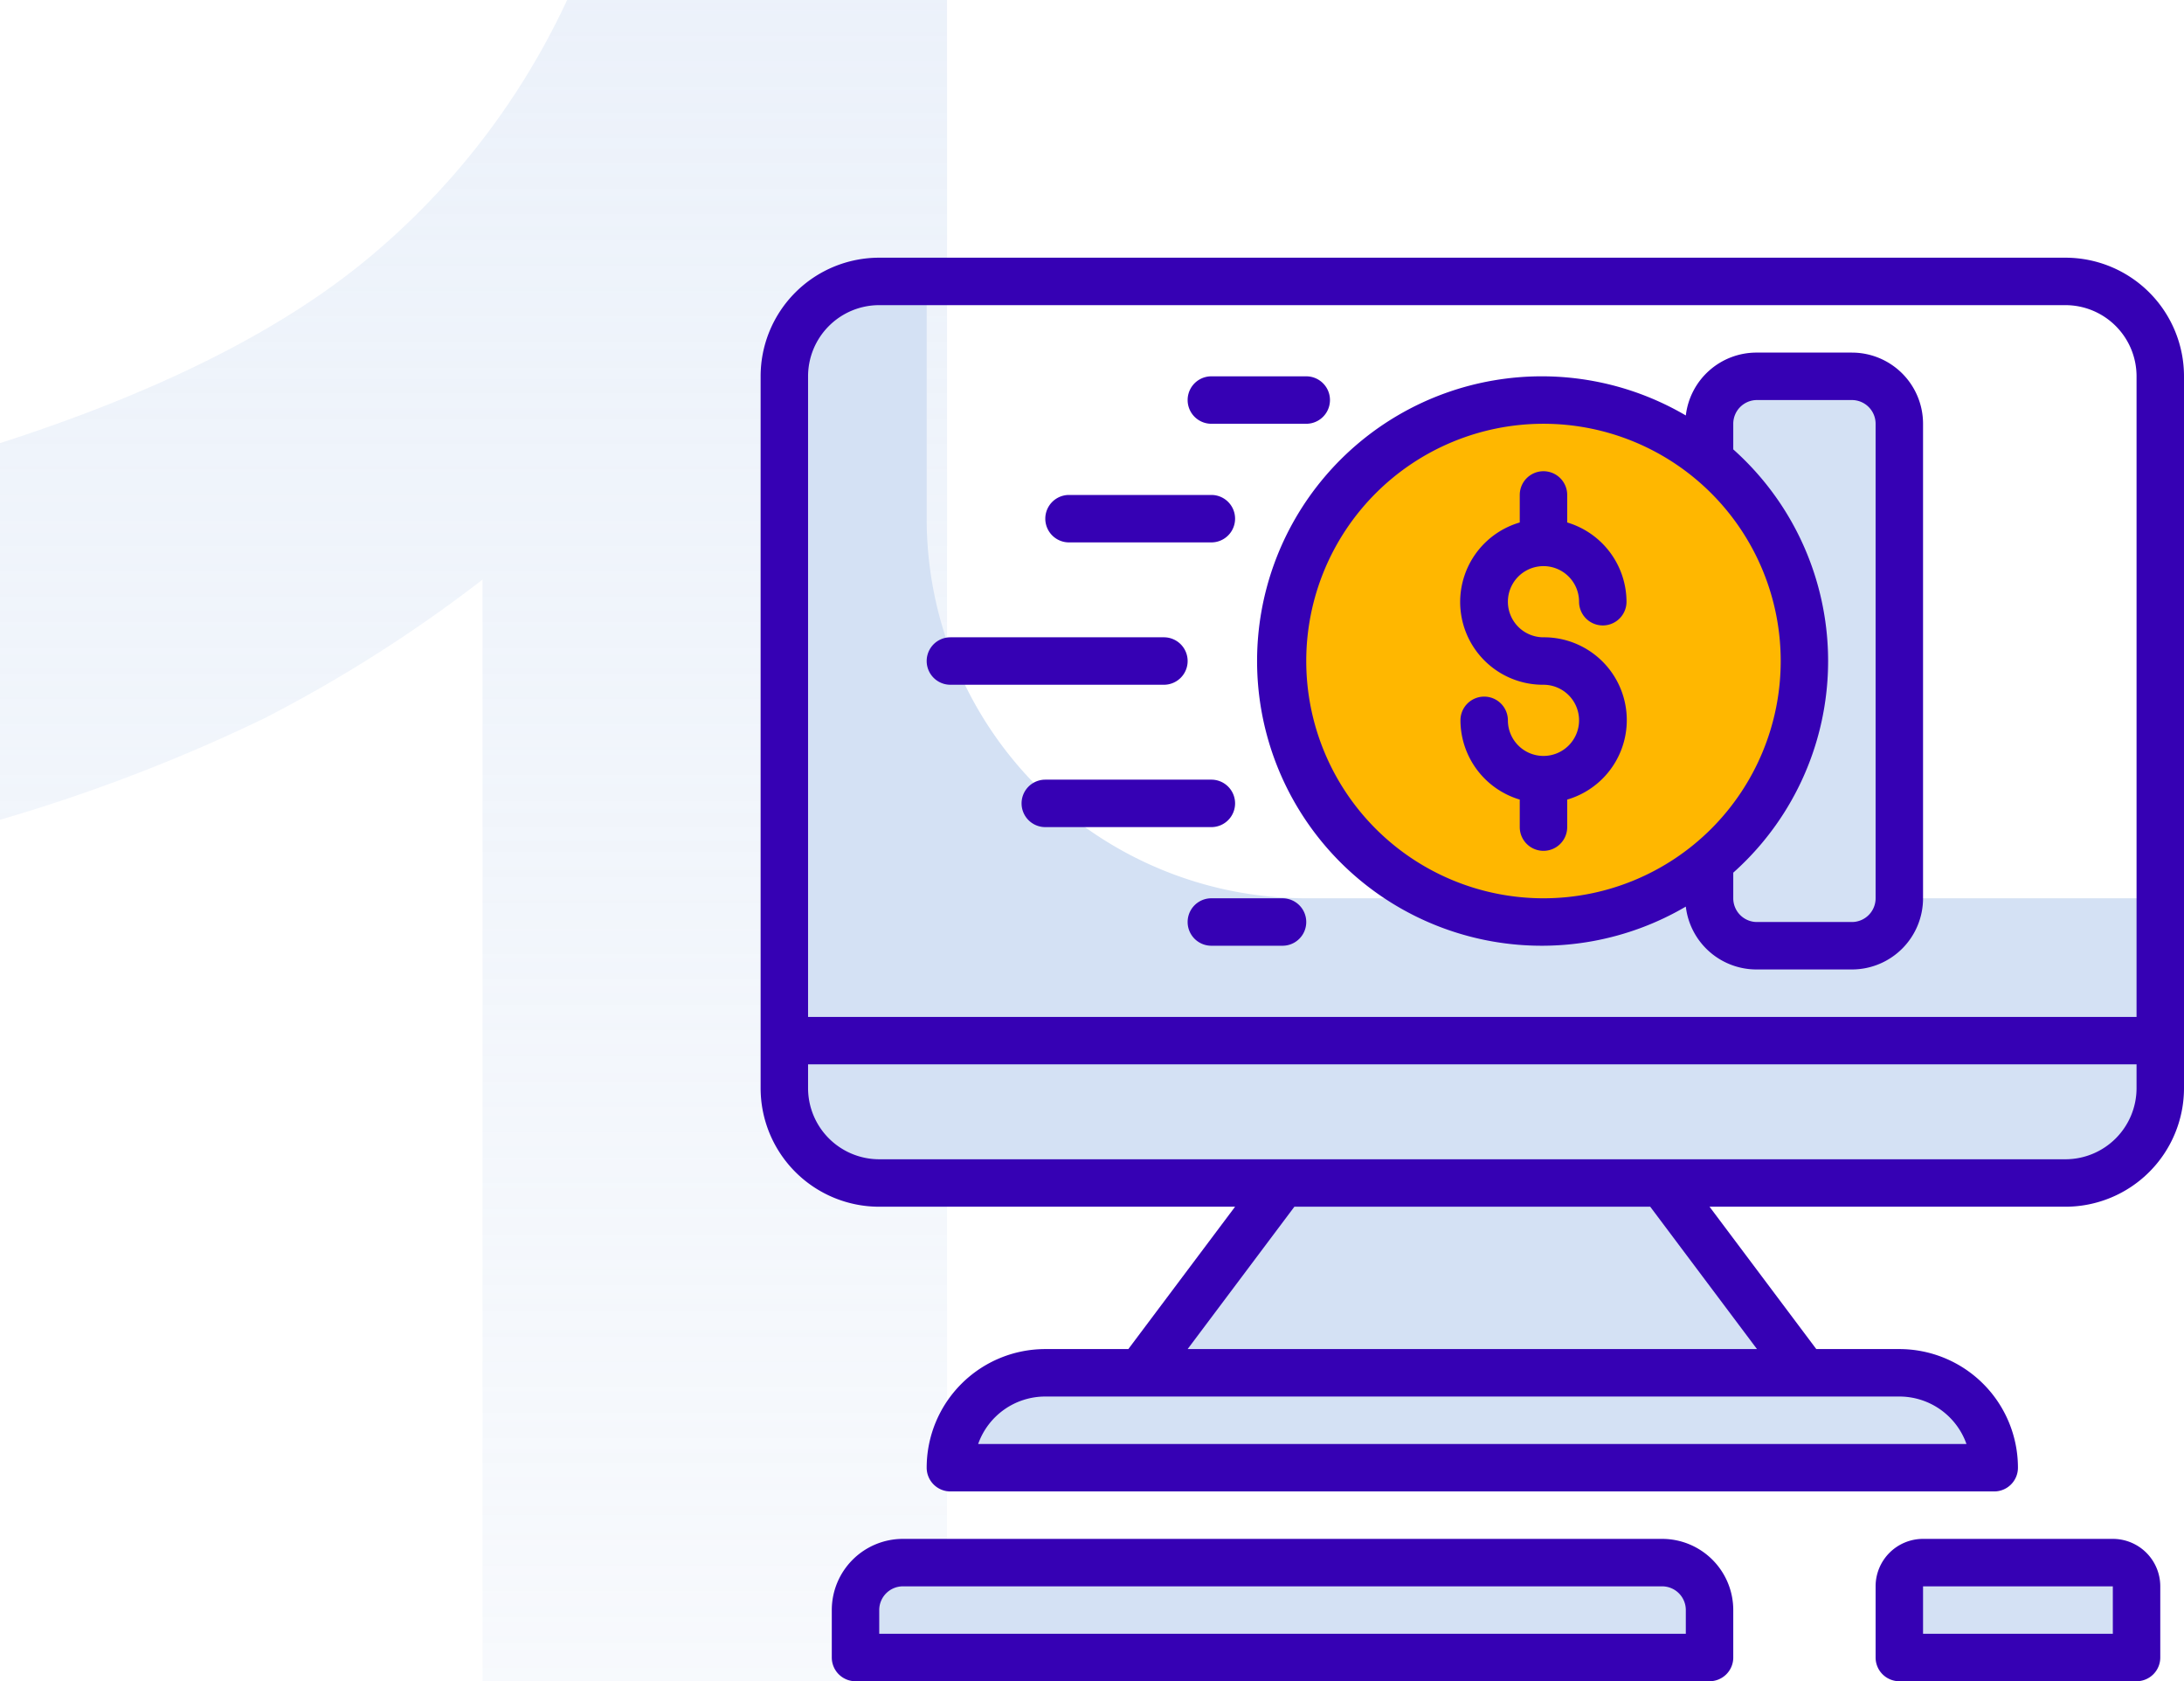
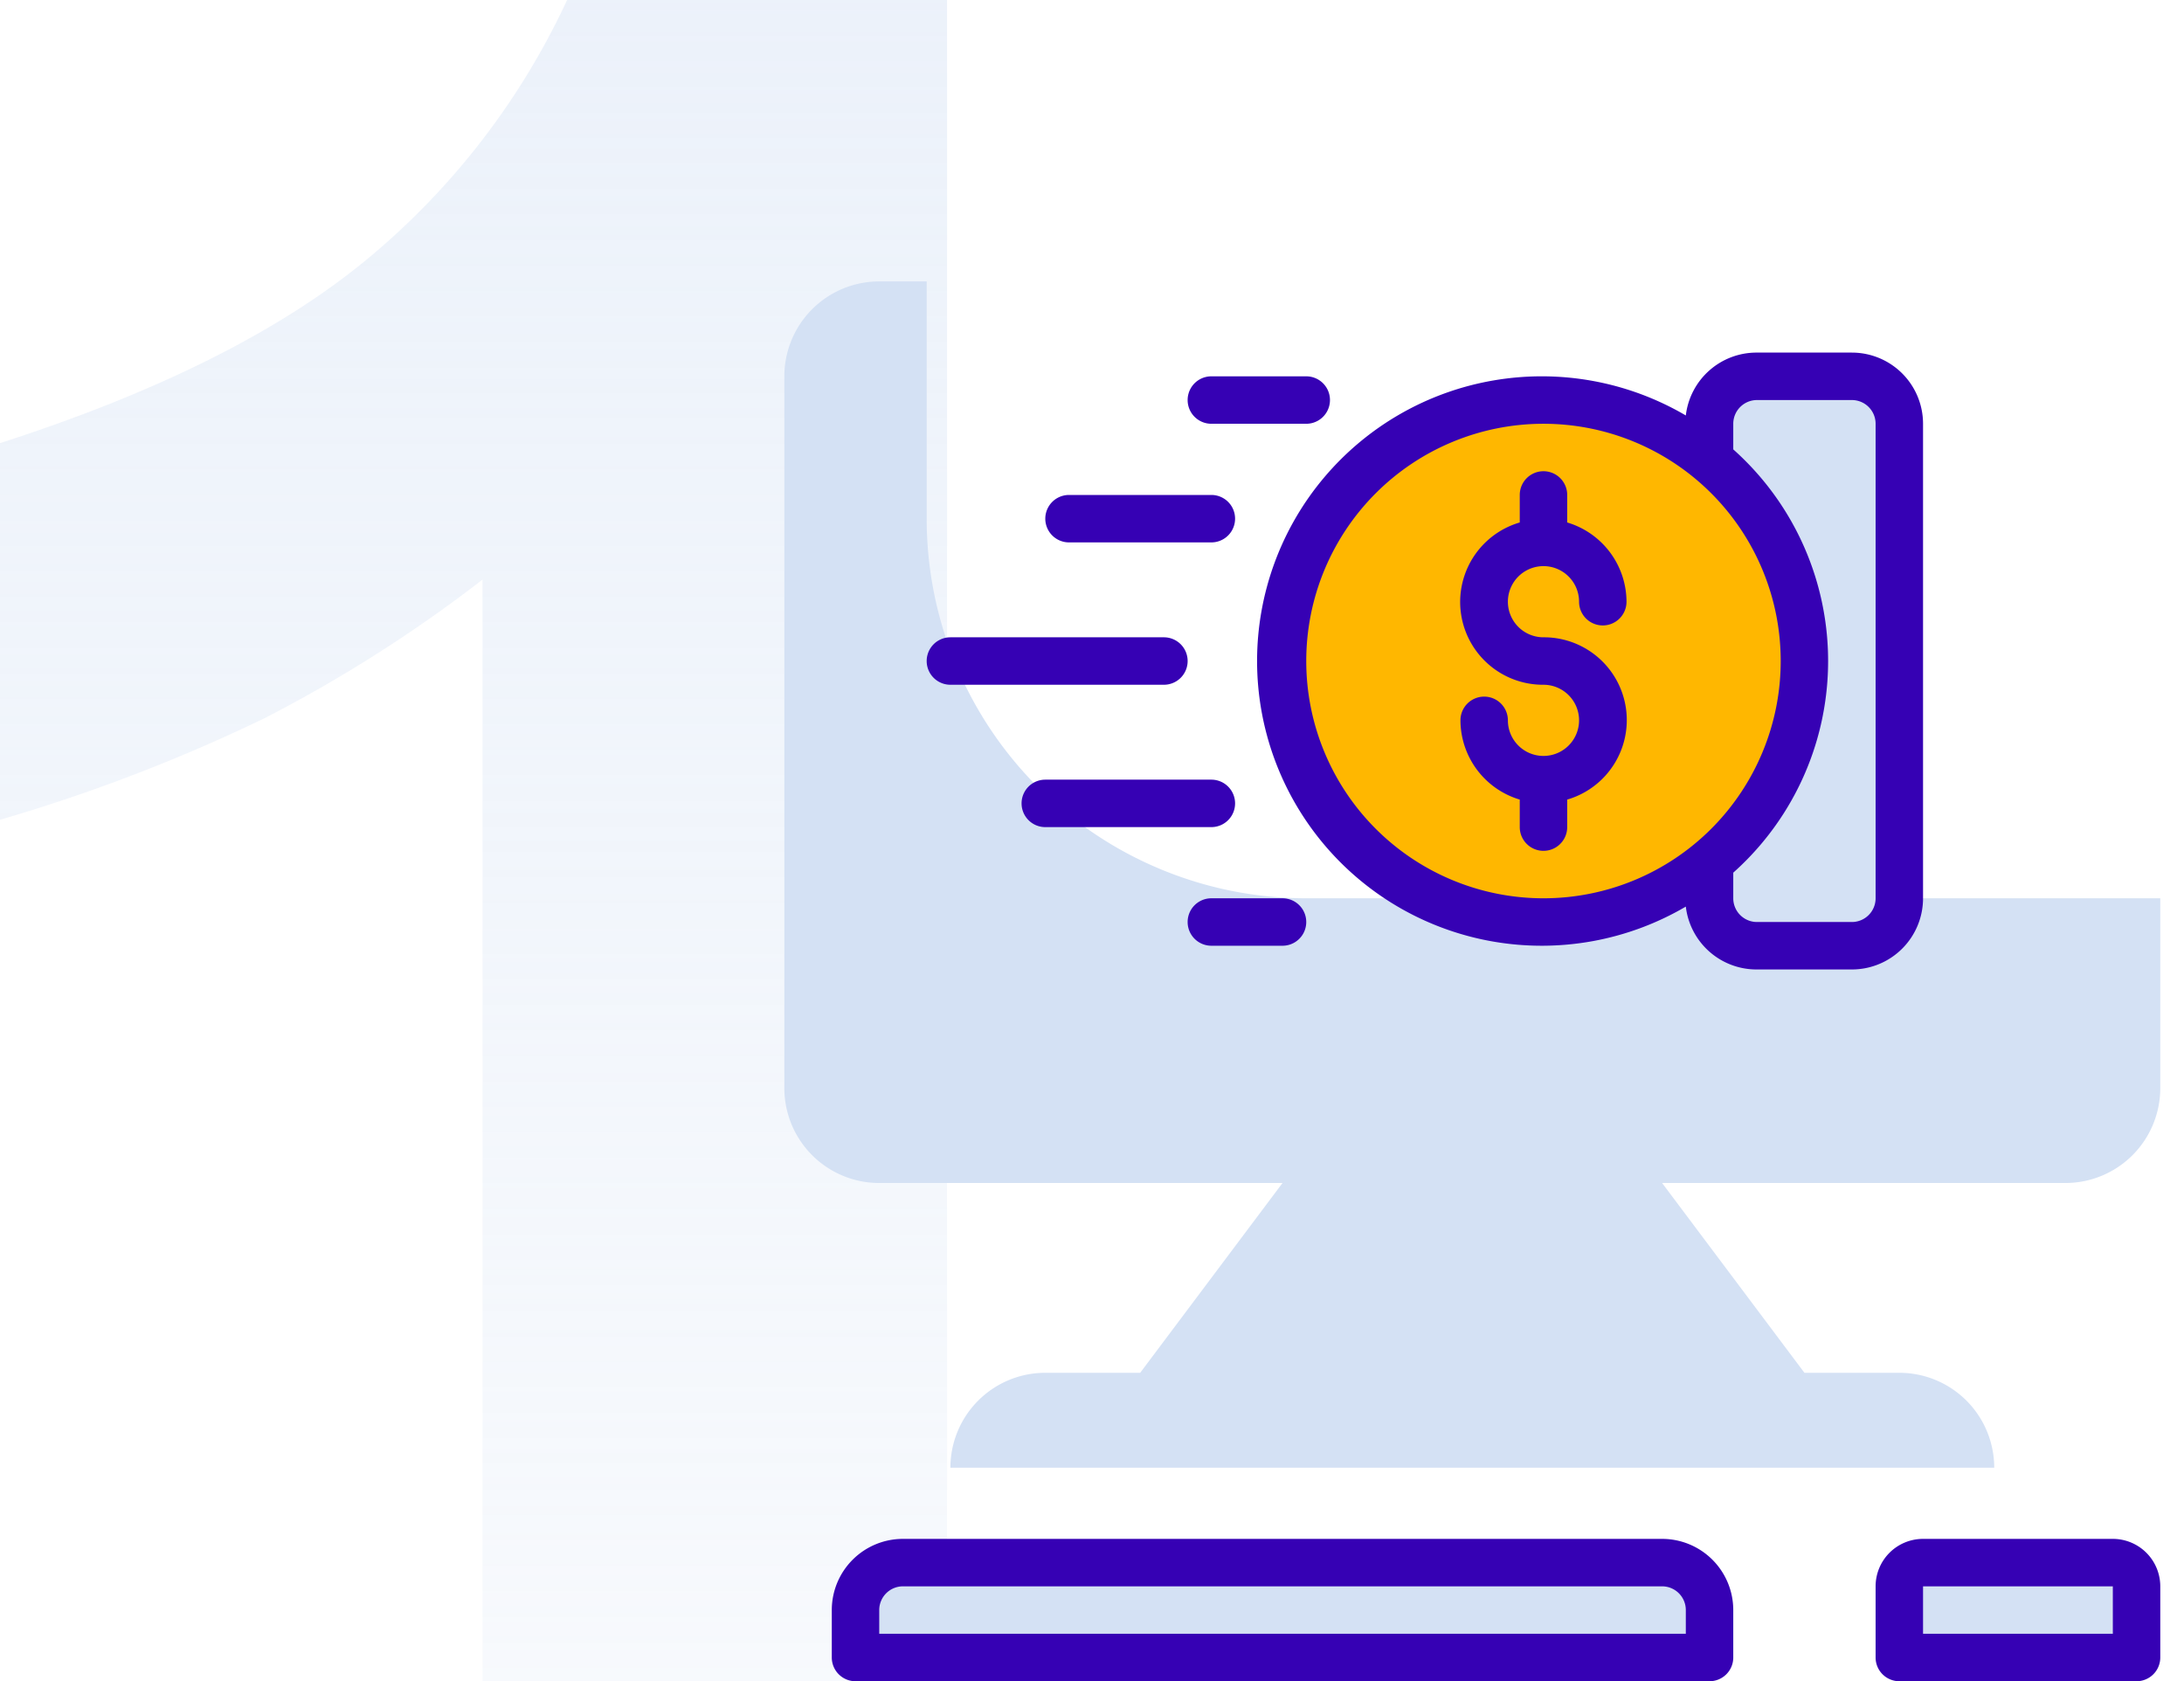
<svg xmlns="http://www.w3.org/2000/svg" width="138.094" height="106.292" viewBox="0 0 138.094 106.292">
  <defs>
    <linearGradient id="linear-gradient" x1="0.5" x2="0.5" y2="1" gradientUnits="objectBoundingBox">
      <stop offset="0" stop-color="#d4e1f4" stop-opacity="0.443" />
      <stop offset="1" stop-color="#d4e1f4" stop-opacity="0.184" />
    </linearGradient>
  </defs>
  <g id="online-money" transform="translate(48.094 16.292)">
    <path id="Path_144" data-name="Path 144" d="M71.788-106.292V0H42.417V-69.649a89.287,89.287,0,0,1-13.794,8.769,107.752,107.752,0,0,1-16.717,6.416V-78.275q14.828-4.776,23.026-11.478a46.823,46.823,0,0,0,12.832-16.539Z" transform="translate(-60 90)" fill="url(#linear-gradient)" />
    <path id="Union_4" data-name="Union 4" d="M18333.5,9341v-4.5a1.5,1.5,0,0,1,1.5-1.5h12a1.5,1.5,0,0,1,1.5,1.5v4.5Zm-66,0v-3a3,3,0,0,1,3-3h48a3,3,0,0,1,3,3v3Zm6-12a6,6,0,0,1,6-6h54a6,6,0,0,1,6,6Zm12-6,9-12h24l9,12Zm-16.5-12a6,6,0,0,1-6-6v-3h87v3a6,6,0,0,1-6,6Zm-6-9v-42a6,6,0,0,1,6-6h3v15a24,24,0,0,0,24,24h54v9Z" transform="translate(-18261.5 -9252.5)" fill="#d4e1f4" />
    <path id="Path_108" data-name="Path 108" d="M323,40h6a3,3,0,0,1,3,3V73a3,3,0,0,1-3,3h-6a3,3,0,0,1-3-3V43A3,3,0,0,1,323,40Zm0,0" transform="translate(-260 -32.5)" fill="#d4e1f4" />
    <path id="Path_113" data-name="Path 113" d="M209,64.5A16.5,16.5,0,1,1,192.5,48,16.5,16.5,0,0,1,209,64.5Zm0,0" transform="translate(-143 -39)" fill="#FFB700" />
    <path id="Path_114" data-name="Path 114" d="M224,84a12,12,0,1,1-12-12A12,12,0,0,1,224,84Zm0,0" transform="translate(-162.5 -58.5)" fill="#FFB700" />
    <g id="Group_62" data-name="Group 62">
-       <path id="Path_115" data-name="Path 115" d="M82.5,0H7.5A7.5,7.5,0,0,0,0,7.5v45A7.5,7.5,0,0,0,7.5,60H30l-6.75,9H18a7.5,7.5,0,0,0-7.5,7.5A1.5,1.5,0,0,0,12,78H78a1.5,1.5,0,0,0,1.5-1.5A7.5,7.5,0,0,0,72,69H66.75L60,60H82.5A7.5,7.5,0,0,0,90,52.5V7.5A7.5,7.5,0,0,0,82.5,0ZM3,7.5A4.5,4.5,0,0,1,7.5,3h75A4.5,4.5,0,0,1,87,7.5V48H3ZM76.245,75H13.755A4.5,4.5,0,0,1,18,72H72A4.5,4.5,0,0,1,76.245,75ZM63,69H27l6.75-9h22.5ZM87,52.5A4.5,4.5,0,0,1,82.5,57H7.5A4.5,4.5,0,0,1,3,52.5V51H87Zm0,0" fill="#3601B4" />
      <path id="Path_116" data-name="Path 116" d="M76.5,432h-48a4.5,4.5,0,0,0-4.5,4.5v3a1.5,1.5,0,0,0,1.5,1.5h54a1.5,1.5,0,0,0,1.5-1.5v-3A4.5,4.5,0,0,0,76.5,432Zm1.5,6H27v-1.5a1.5,1.5,0,0,1,1.5-1.5h48a1.5,1.5,0,0,1,1.5,1.5Zm0,0" transform="translate(-19.5 -351)" fill="#3601B4" />
      <path id="Path_117" data-name="Path 117" d="M391,432H379a3,3,0,0,0-3,3v4.5a1.5,1.5,0,0,0,1.5,1.5h15a1.5,1.5,0,0,0,1.5-1.5V435A3,3,0,0,0,391,432Zm0,6H379v-3h12Zm0,0" transform="translate(-305.5 -351)" fill="#3601B4" />
      <path id="Path_118" data-name="Path 118" d="M241.172,78a2.25,2.25,0,0,1,2.25,2.25,1.5,1.5,0,1,0,3,0,5.249,5.249,0,0,0-3.75-5.01V73.5a1.5,1.5,0,1,0-3,0v1.74a5.235,5.235,0,0,0,1.5,10.26,2.25,2.25,0,1,1-2.25,2.25,1.5,1.5,0,0,0-3,0,5.249,5.249,0,0,0,3.75,5.01V94.5a1.5,1.5,0,0,0,3,0V92.76a5.235,5.235,0,0,0-1.5-10.26,2.25,2.25,0,1,1,0-4.5Zm0,0" transform="translate(-191.672 -58.5)" fill="#3601B4" />
      <path id="Path_119" data-name="Path 119" d="M72.5,129.5A1.5,1.5,0,0,0,71,128H57.5a1.5,1.5,0,1,0,0,3H71A1.5,1.5,0,0,0,72.5,129.5Zm0,0" transform="translate(-45.5 -104)" fill="#3601B4" />
      <path id="Path_120" data-name="Path 120" d="M97.5,83h9a1.5,1.5,0,1,0,0-3h-9a1.5,1.5,0,1,0,0,3Zm0,0" transform="translate(-78 -65)" fill="#3601B4" />
      <path id="Path_121" data-name="Path 121" d="M101.5,177.5A1.5,1.5,0,0,0,100,176H89.5a1.5,1.5,0,0,0,0,3H100A1.5,1.5,0,0,0,101.5,177.5Zm0,0" transform="translate(-71.5 -143)" fill="#3601B4" />
      <path id="Path_122" data-name="Path 122" d="M150,216h-4.5a1.5,1.5,0,0,0,0,3H150a1.5,1.5,0,0,0,0-3Zm0,0" transform="translate(-117 -175.5)" fill="#3601B4" />
      <path id="Path_123" data-name="Path 123" d="M145.5,43h6a1.5,1.5,0,0,0,0-3h-6a1.5,1.5,0,0,0,0,3Zm0,0" transform="translate(-117 -32.5)" fill="#3601B4" />
      <path id="Path_124" data-name="Path 124" d="M205.027,32h-6a4.5,4.5,0,0,0-4.5,3.975,18,18,0,1,0,0,31.05,4.5,4.5,0,0,0,4.5,3.975h6a4.5,4.5,0,0,0,4.5-4.5v-30A4.5,4.5,0,0,0,205.027,32Zm-34.5,19.5a15,15,0,1,1,15,15A15,15,0,0,1,170.527,51.5Zm36,15a1.5,1.5,0,0,1-1.5,1.5h-6a1.5,1.5,0,0,1-1.5-1.5v-1.62a17.924,17.924,0,0,0,0-26.76V36.5a1.5,1.5,0,0,1,1.5-1.5h6a1.5,1.5,0,0,1,1.5,1.5Zm0,0" transform="translate(-136.027 -26)" fill="#3601B4" />
    </g>
  </g>
</svg>